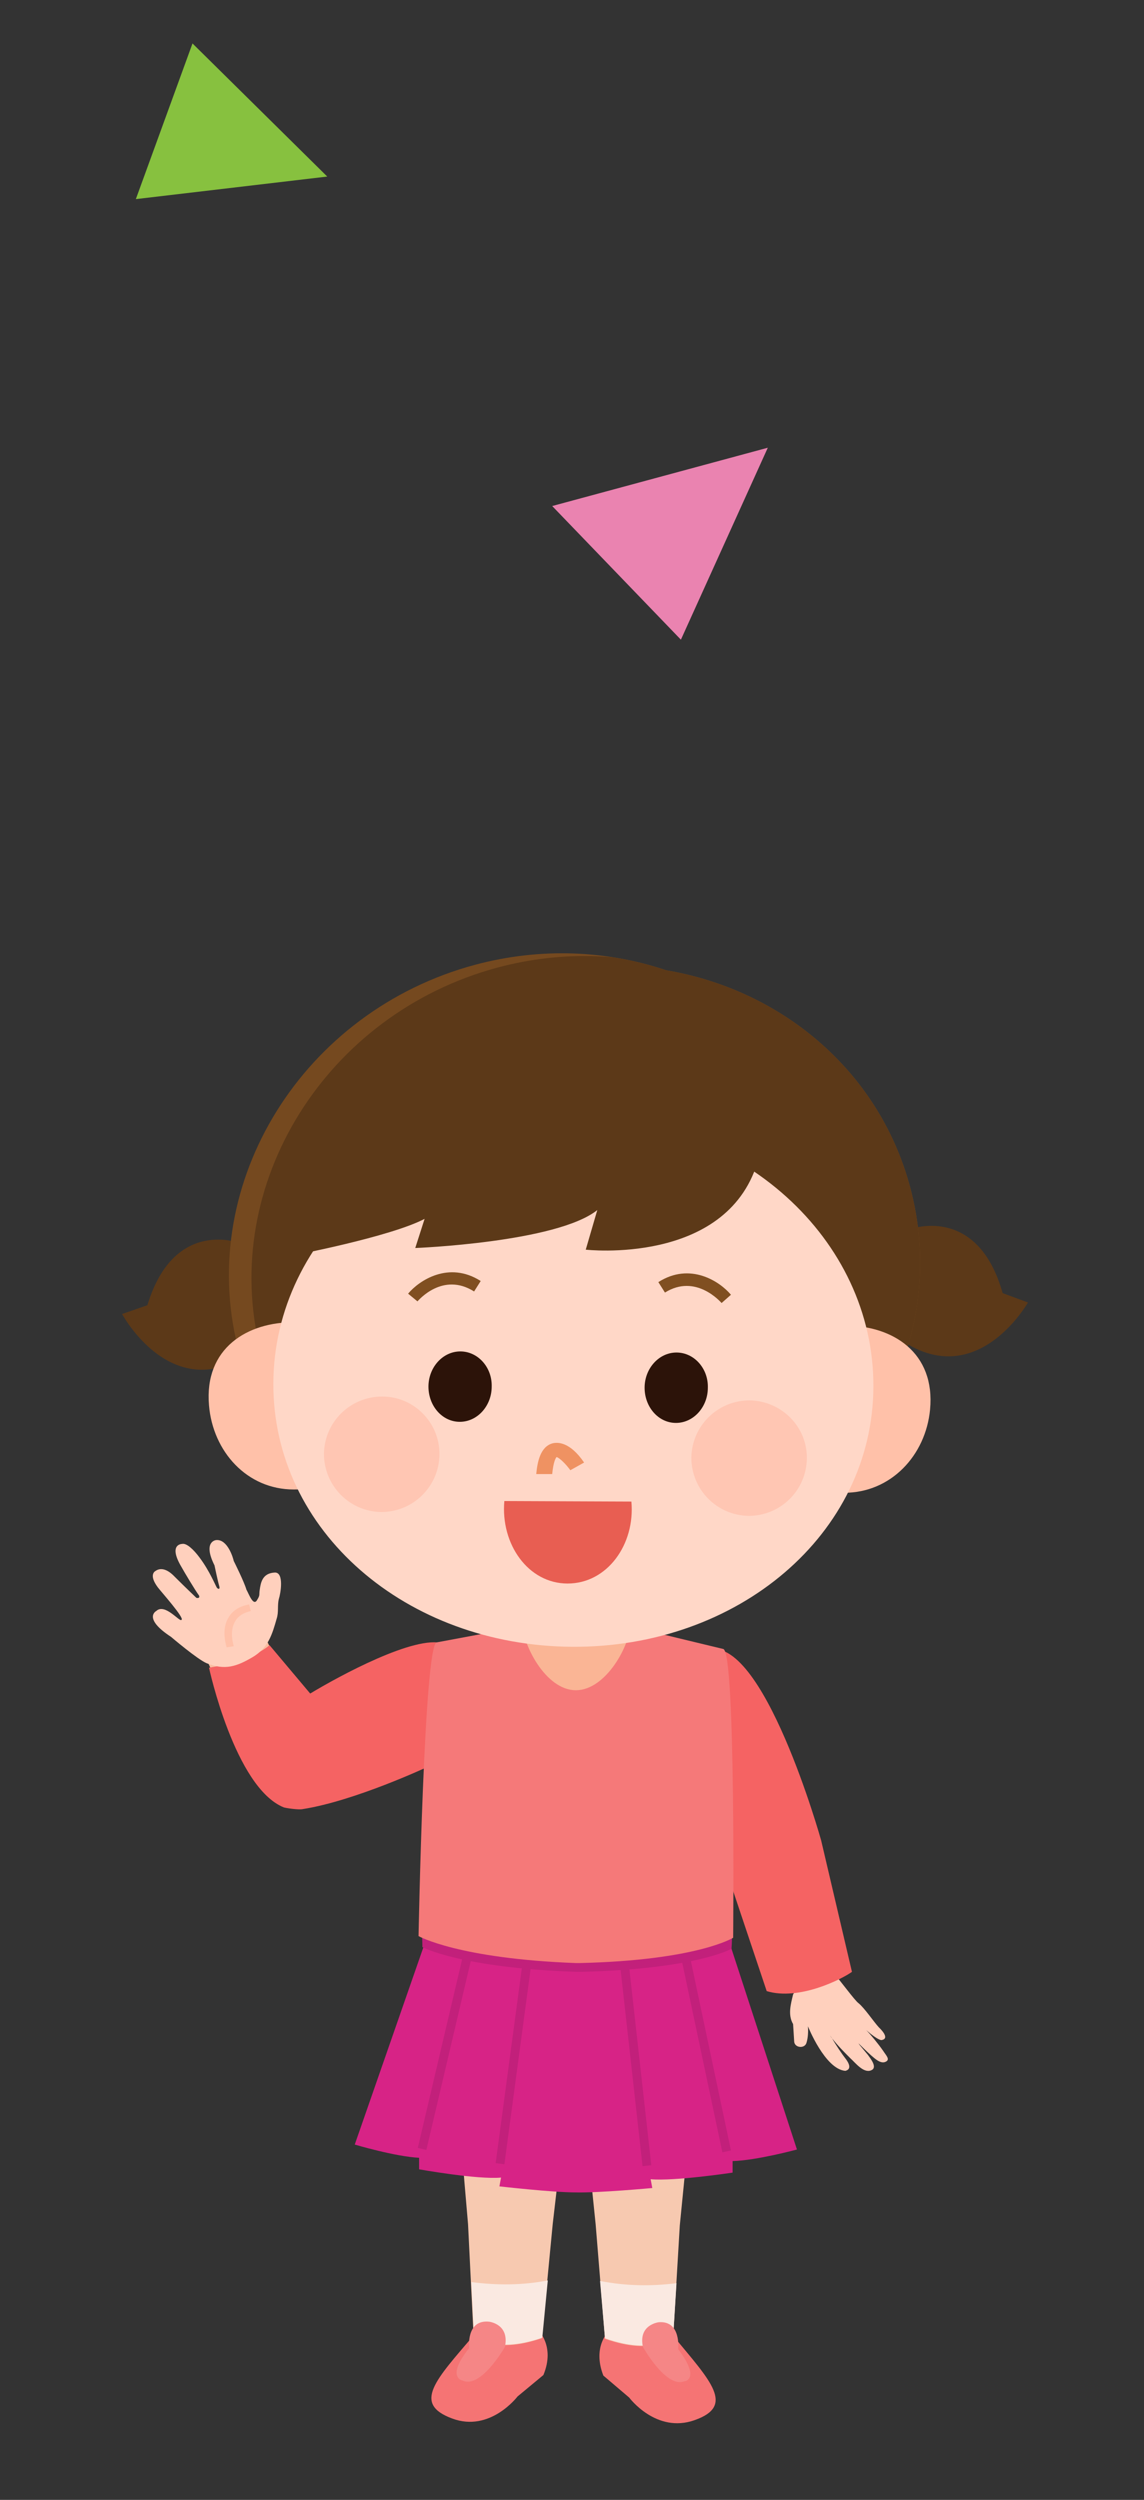
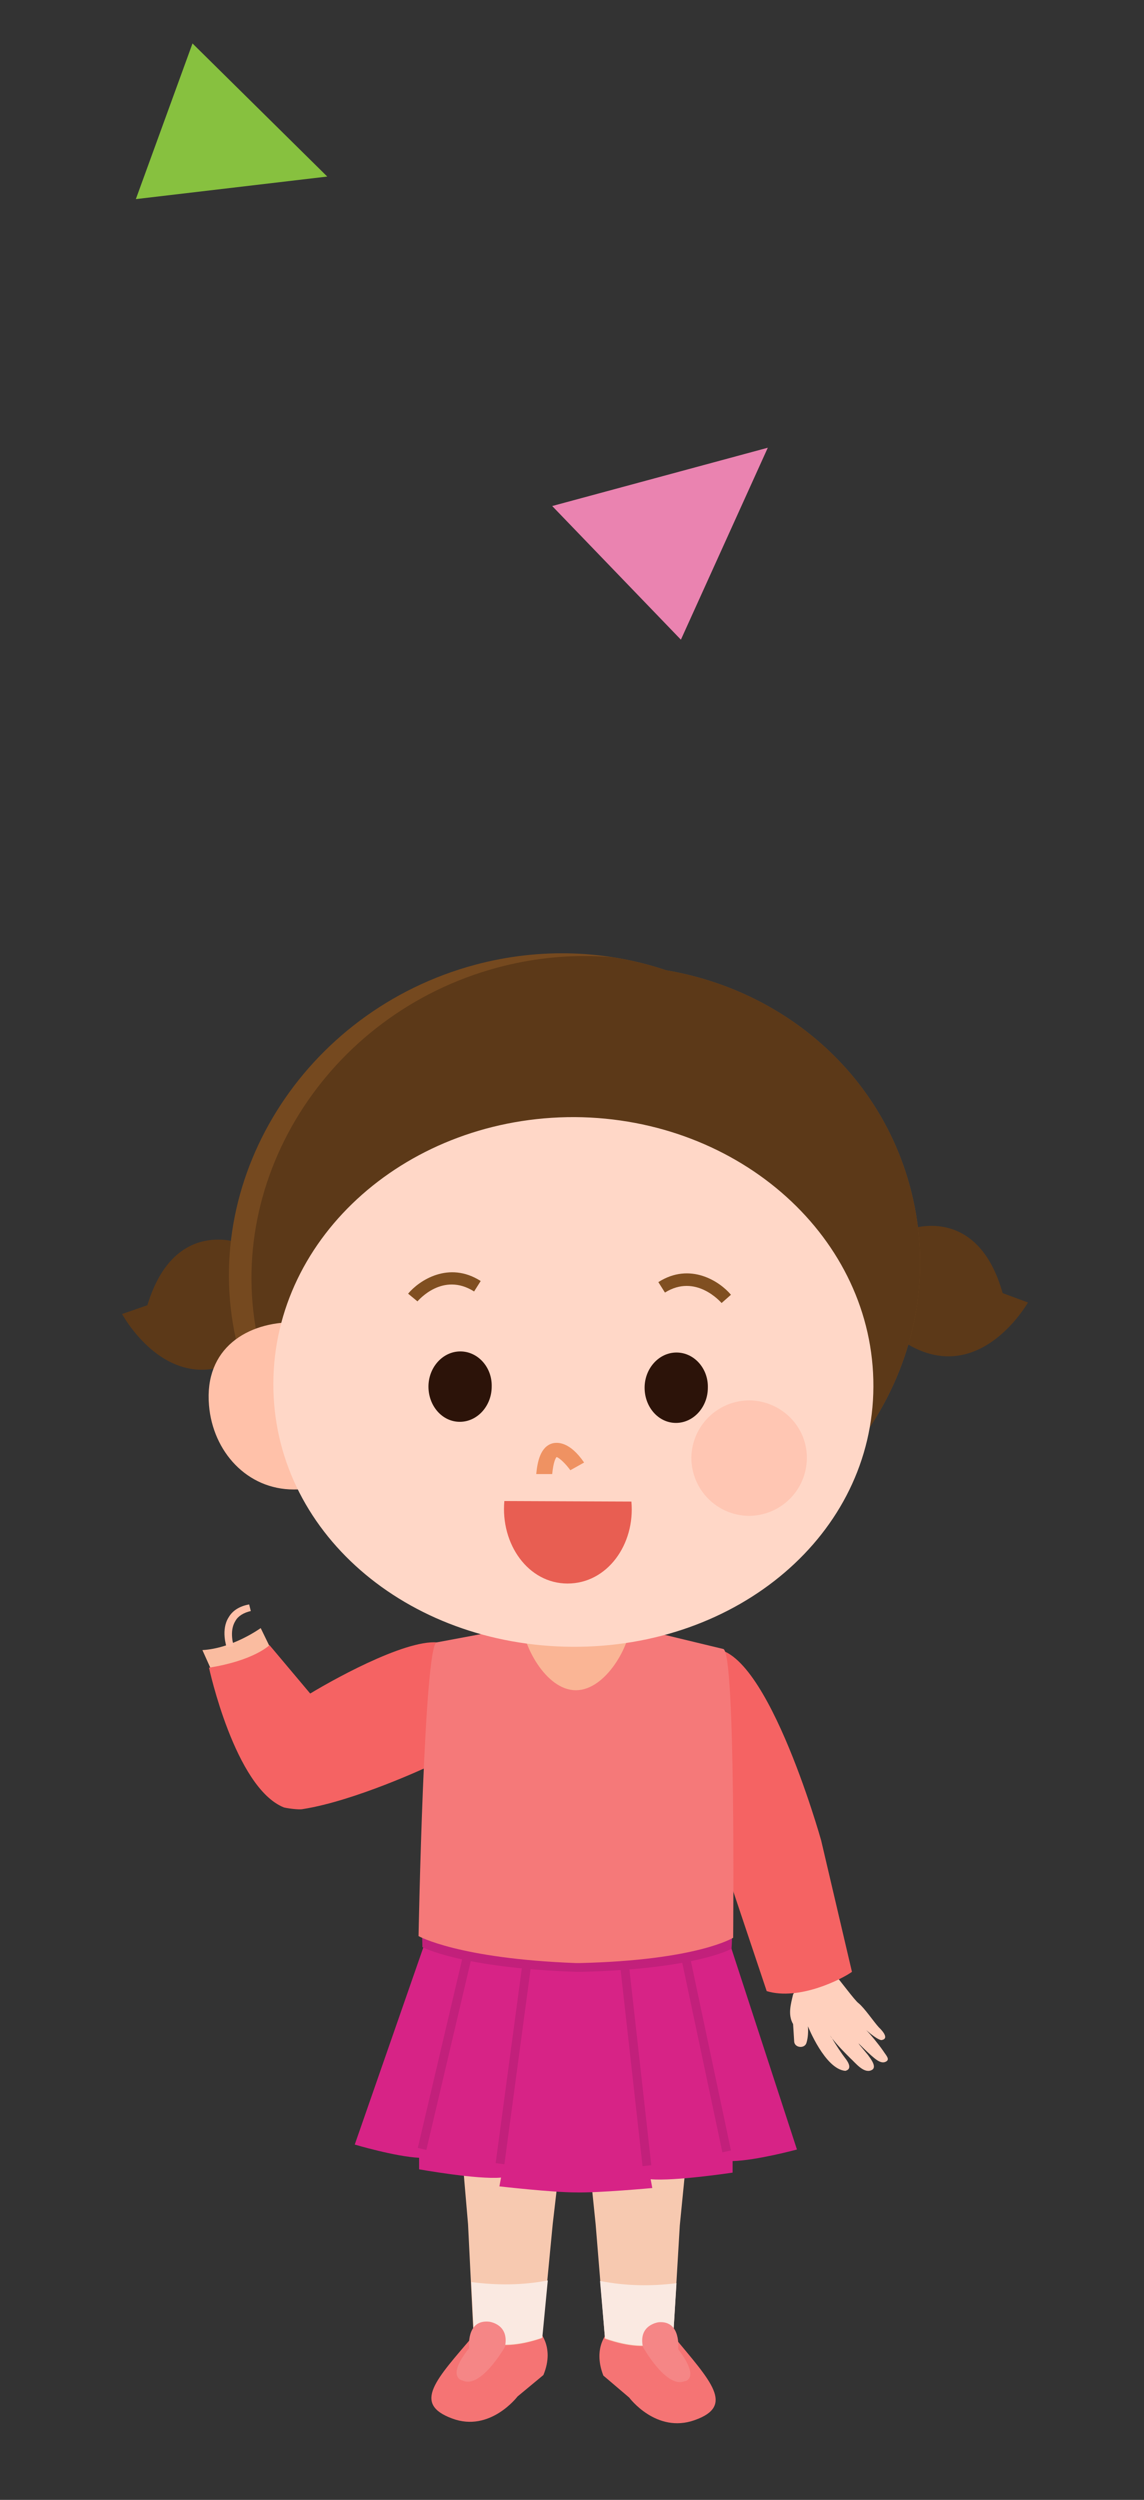
<svg xmlns="http://www.w3.org/2000/svg" xmlns:xlink="http://www.w3.org/1999/xlink" version="1.1" id="レイヤー_1" x="0px" y="0px" viewBox="0 0 208 454.5" style="enable-background:new 0 0 208 454.5;" xml:space="preserve">
  <rect x="0" y="0" width="208" height="454.5" fill="#333333" stroke="none" />
  <style type="text/css">
	.st0{fill:#F57474;}
	.st1{fill:#F7C9B0;}
	.st2{fill:#FAE9E1;}
	.st3{fill:#F58686;}
	.st4{fill:#FFD0BD;}
	.st5{fill:#F56363;}
	.st6{fill:#D72386;}
	.st7{fill:#C2207B;}
	.st8{fill:#FABCA0;}
	.st9{fill:#FFC1A9;}
	.st10{fill:#F57979;}
	.st11{fill:#FAB595;}
	.st12{fill:#5C3918;}
	.st13{fill:#75491F;}
	.st14{clip-path:url(#SVGID_00000004511364397429867730000018128640210781888176_);fill:#5C3918;}
	.st15{fill:#FFD7C7;}
	.st16{fill:#FFC6B3;}
	.st17{fill:#EF9262;}
	.st18{fill:#2C1309;}
	.st19{fill:#804F21;}
	.st20{fill:#E85E52;}
	.st21{fill:#EA83B0;}
	.st22{fill:#87C13F;}
</style>
  <g>
    <g>
      <g id="足_00000124848893541617975040000010869132888673432504_">
        <g>
          <path class="st0" d="M97.8,423.6c0,0,3.2,2.9,1,8.2l-4.7,3.9c0,0-5,6.6-11.9,4c-7.3-2.7-2.9-7.1,4-15.2L97.8,423.6z" />
          <path class="st1" d="M83.8,388.7c0,0.7,1.3,15.7,1.3,15.7l1,20.2c0,0,3.4,3.6,12.4,0.5l2-20.8l1.8-15.5L83.8,388.7z" />
          <path class="st2" d="M85.7,414.9l0.5,9.6c0,0,3.4,3.6,12.4,0.5l1-10.4C95,415.5,90.3,415.5,85.7,414.9z" />
          <path class="st3" d="M85.3,426.9c0,0-0.6-5.2,3.6-4.8c0,0,3.8,0.4,2.9,4.6c0,0-4.4,7.7-7.7,6.1C84.1,432.8,81,432.3,85.3,426.9z      " />
        </g>
        <g>
          <path class="st0" d="M110.8,423.7c0,0-3.2,2.8-1.1,8.2l4.7,4c0,0,4.9,6.6,11.9,4.1c7.4-2.6,2.9-7.1-3.8-15.2L110.8,423.7z" />
          <path class="st1" d="M125.1,388.9c0,0.7-1.5,15.7-1.5,15.7l-1.2,20.2c0,0-3.4,3.6-12.4,0.4l-1.7-20.8l-1.6-15.6L125.1,388.9z" />
          <path class="st2" d="M123,415.1l-0.6,9.6c0,0-3.4,3.6-12.4,0.4l-0.9-10.4C113.7,415.6,118.3,415.7,123,415.1z" />
          <path class="st3" d="M123.3,427.1c0,0,0.6-5.2-3.5-4.9c0,0-3.8,0.4-2.9,4.5c0,0,4.3,7.7,7.6,6.2      C124.4,433,127.5,432.6,123.3,427.1z" />
        </g>
      </g>
      <g id="右腕_00000026844798312933368240000009465358959896140722_">
        <path class="st4" d="M157.5,369.1c2.3,2,2.8,1.8,2.8,1.8c1.7-0.3-0.5-2.3-0.5-2.3c-1-1.1-2.6-3.5-3.7-4.4     c-0.7-0.5-3.3-4.1-4.4-5.3c-2.5,0.6-4.5,2.1-7.1,2.8c-0.1,0-0.3,0.9-0.4,0.9c-0.4,1.7-1,3.7,0,5.4l0.2,3.2     c0.1,1.1,1.8,1.3,2.2,0.3c0.2-0.6,0.4-1.6,0.3-3.1c0,0,3.1,7.8,6.8,8.1c1.2-0.3,0.7-1.4-0.1-2.4c-0.4-0.5-1.7-2.4-2.3-3.5     c-0.2-0.2-0.3-0.4-0.4-0.6c0,0,0.1,0.2,0.4,0.6c1,1.3,2.2,2.5,3.3,3.6c0.9,0.8,2.4,2.8,3.8,2.2c1.2-0.5-0.1-2.1-0.6-2.8     c-0.5-0.6-1-1.2-1.5-1.8c-0.2-0.3-0.5-0.8-0.9-0.9c-0.2-0.1,0.2,0.1,0.2,0.1c0.9,0.9,1.8,1.8,2.8,2.7c0.6,0.5,1.6,1.5,2.5,1.2     c1.1-0.4,0.2-1.2-0.3-2C159.7,371.6,158.3,369.9,157.5,369.1z" />
        <path class="st5" d="M139.4,362l-6.4-19.1l-3.7-14.4l-0.8-28.5c10.2-3.3,20.8,34.6,20.8,34.6l5.6,23.9     C153.1,359.8,145.3,363.8,139.4,362z" />
      </g>
      <g id="体_00000135658298787442315040000001491374591733032844_">
        <g>
          <g>
            <g>
              <g>
                <g>
                  <g id="レイヤー_2のコピー_00000137845937336753054880000004515363561681738939_">
                    <g>
                      <path class="st6" d="M132.9,354c0.3-0.3-24.4,3.4-27.9,4c-3.5-0.6-28.1-4.9-27.8-4.6l-12.7,36.5c0,0,7.4,2.2,11.7,2.4v2.1            c0,0,10.6,1.9,14.9,1.5l-0.3,1.6c0,0,9.6,1.1,13.9,1.1c4.2,0.1,13.9-0.8,13.9-0.8l-0.3-1.6c4.3,0.4,14.9-1.2,14.9-1.2            v-2.1c4.3-0.1,11.7-2.1,11.7-2.1L132.9,354z" />
                      <rect x="62.8" y="372.4" transform="matrix(0.229 -0.974 0.974 0.229 -301.137 366.397)" class="st7" width="35.7" height="1.6" />
                      <rect x="74.8" y="374.2" transform="matrix(0.133 -0.991 0.991 0.133 -290.659 417.634)" class="st7" width="37.2" height="1.6" />
                      <rect x="127.6" y="356" transform="matrix(0.978 -0.207 0.207 0.978 -74.536 34.637)" class="st7" width="1.6" height="35.7" />
                      <rect x="114.7" y="356.6" transform="matrix(0.994 -0.111 0.111 0.994 -40.897 15.125)" class="st7" width="1.6" height="37.2" />
                      <path class="st7" d="M76.7,351c0.1,1.9,0.1,3,0.1,3s7,3.8,28.1,4.5l0,0h0.7c21-0.5,27.4-4.2,27.4-4.2s0.1-1.1,0.1-3            L76.7,351z" />
                      <g id="左腕_00000117654048923166513140000001377016420018596488_">
                        <path class="st8" d="M49.3,299.9l-1.9-3.9c0,0-5.1,3.7-10.6,4l2.2,4.9C38.9,304.9,47.4,304,49.3,299.9z" />
                        <g>
                          <path class="st5" d="M80.6,298.8c-5.1-1.6-18.9,5.9-24.2,9.1l-7.4-8.8c0,0-2.8,2.8-11,4.1c0,0,4.7,21.8,13.6,25.4l0,0              c0.3,0.1,2.7,0.5,3.5,0.3c9.5-1.5,22.7-7.7,22.7-7.7L80.6,298.8z" />
                        </g>
                        <g>
-                           <path class="st4" d="M50,285.9c-2.3,0.1-2.6,1.8-2.8,3.3c-0.1,0.7,0.1,0.8-0.4,1.6c-0.7,1.4-1.5-0.9-2-1.8              c-0.4-1.4-2.2-5-2.3-5.2c-0.1-0.5-1.1-4-3.2-3.8c0,0-2.5,0.2-0.3,4.6c0,0,0.6,2.9,0.9,3.9c0.1,0.7-0.5,0.2-0.5,0.1              c-0.2-0.3-1.3-3-3.1-5.4c-1.1-1.5-2.4-2.7-3.2-2.5c0,0-2.6,0-0.1,4.2c0.5,0.9,2.4,4.1,3.2,5.2c0.2,0.6-0.5,0.4-0.5,0.4              c-0.2-0.2-2.1-2-3.9-3.8c-1.6-1.7-2.8-1.6-3.5-1.1c0,0-1.4,0.6,0.4,3c0.6,0.8,4.9,5.6,4.3,5.9c-0.3,0.5-3-3.1-4.6-1.6              c0,0-2.5,1.3,2.7,4.7c0,0,4.8,4.1,6.5,4.8c3.3,1.3,5.4,0.6,8.3-1.1c2.9-1.7,3.6-4.2,4.4-7c0.4-1.2,0.1-2.4,0.4-3.6              C51,289.8,51.7,285.9,50,285.9z" />
-                         </g>
+                           </g>
                        <g>
                          <path class="st9" d="M41.2,299.5c0-0.1-1.1-3.2,0.4-5.5c0.7-1.2,2-2,3.7-2.3l0.3,1.2c-1.3,0.3-2.3,0.9-2.8,1.8              c-1.2,1.9-0.3,4.5-0.3,4.6L41.2,299.5z" />
                        </g>
                      </g>
                      <path class="st10" d="M131.5,299.8l-19.9-4.8l-12.4-0.1l-19.8,3.7c-2.3,0.4-3.3,53.4-3.3,53.4s7.2,4.1,28.6,4.9l0,0h0.7            c21.4-0.5,27.9-4.6,27.9-4.6S133.8,300.2,131.5,299.8z" />
                    </g>
                  </g>
                </g>
              </g>
            </g>
            <g>
              <path class="st11" d="M114.7,294.8c0,4.2-4.5,12.5-10,12.5s-9.8-8.4-9.8-12.6s4.5-7.6,9.9-7.6S114.7,290.5,114.7,294.8z" />
            </g>
          </g>
        </g>
      </g>
    </g>
    <g>
      <path class="st12" d="M43.9,226.1c0,0-12.2-5-17.1,11.2l-4.6,1.6c0,0,12.2,22.8,30.7,0C52.8,239,54.2,233.7,43.9,226.1z" />
      <path class="st12" d="M165.4,223.5c0,0,12.3-4.7,16.9,11.6l4.6,1.7c0,0-12.7,22.5-30.7-0.7C156.2,236.2,154.9,230.8,165.4,223.5z" />
      <g id="顔_00000101811056874984460590000018045894916316049293_">
        <g>
          <g>
            <path id="SVGID_1_" class="st13" d="M165.7,216.7c-5.4-21.6-23.3-36.7-44.6-40.3c-10.7-3.6-22.7-4.2-34.7-1       c-31.3,8.4-50.6,39.5-43.2,69.4c5.3,21.3,22.6,35.7,43.5,39.2c10.9,3.7,23.2,4.3,35.6,0.9C153.6,276.5,173.2,246.6,165.7,216.7       z" />
          </g>
          <g>
            <defs>
              <path id="SVGID_00000042010098314209218030000011425356277777761692_" d="M165.7,216.7c-5.4-21.6-23.3-36.7-44.6-40.3        c-10.7-3.6-22.7-4.2-34.7-1c-31.3,8.4-50.6,39.5-43.2,69.4c5.3,21.3,22.6,35.7,43.5,39.2c10.9,3.7,23.2,4.3,35.6,0.9        C153.6,276.5,173.2,246.6,165.7,216.7z" />
            </defs>
            <clipPath id="SVGID_00000038414518109290490470000015890512904822320776_">
              <use xlink:href="#SVGID_00000042010098314209218030000011425356277777761692_" style="overflow:visible;" />
            </clipPath>
            <path style="clip-path:url(#SVGID_00000038414518109290490470000015890512904822320776_);fill:#5C3918;" d="M169.8,217.2       c-5.4-21.6-23.3-36.7-44.6-40.3c-10.7-3.6-22.7-4.2-34.7-1c-31.3,8.4-50.6,39.5-43.2,69.4c5.3,21.3,22.6,35.7,43.5,39.2       c10.9,3.7,23.2,4.3,35.6,0.9C157.6,277,177.2,247.1,169.8,217.2z" />
          </g>
        </g>
        <g>
          <path class="st9" d="M69,255.7c0,8.4-7,15.2-15.6,15.1c-8.5,0-14.7-6.9-15.4-15.3c-0.9-10.4,7-15.2,15.6-15.1      C62.1,240.4,69,247.3,69,255.7z" />
-           <path class="st9" d="M138.1,256.1c0,8.4,6.8,15.3,15.4,15.3c8.5,0,14.8-6.8,15.6-15.1c1-10.4-6.8-15.3-15.4-15.3      C145.1,240.9,138.2,247.7,138.1,256.1z" />
          <g>
            <g>
              <g>
                <g>
                  <g>
                    <path class="st15" d="M158.8,252.1c-0.1,26.9-24.7,47.5-54.8,47.3s-54.4-21-54.3-47.9c0.1-26.9,24.7-48.5,54.8-48.4           C134.6,203.3,158.9,225.2,158.8,252.1z" />
                  </g>
-                   <path class="st16" d="M79.9,264.5c-0.1,5.8-4.8,10.4-10.6,10.4c-5.8-0.1-10.4-4.8-10.4-10.6c0.1-5.8,4.8-10.4,10.6-10.4          S80,258.7,79.9,264.5z" />
                  <path class="st16" d="M146.7,265.2c-0.1,5.8-4.8,10.4-10.6,10.4c-5.8-0.1-10.4-4.8-10.4-10.6c0.1-5.8,4.8-10.4,10.6-10.4          C142.1,254.7,146.8,259.4,146.7,265.2z" />
                  <path class="st17" d="M97.5,268c0.2-2.1,0.7-5,3-5.6c0.9-0.2,3.1-0.3,5.7,3.5l-2.5,1.4l0,0l0,0c-0.8-1.1-1.9-2.2-2.5-2.4          c-0.2,0.2-0.6,1-0.8,3.1H97.5z" />
                </g>
                <g>
                  <g>
                    <g>
                      <path class="st18" d="M89.4,252.1c0,3.5-2.6,6.4-5.8,6.4c-3.2,0-5.7-2.9-5.7-6.4s2.6-6.4,5.8-6.4            C86.9,245.7,89.5,248.6,89.4,252.1z" />
                    </g>
                  </g>
                  <g>
                    <g>
                      <path class="st18" d="M128.7,252.3c0,3.5-2.6,6.4-5.8,6.4c-3.2,0-5.7-2.9-5.7-6.4s2.6-6.4,5.8-6.4            C126.2,245.9,128.8,248.8,128.7,252.3z" />
                    </g>
                  </g>
                </g>
              </g>
              <g>
                <path class="st19" d="M75.9,236.6l-1.7-1.4c2-2.4,7.4-6,13.2-2.3l-1.2,1.9C80.5,231.2,76.1,236.4,75.9,236.6z" />
              </g>
              <g>
                <path class="st19" d="M131.2,236.9l1.7-1.5c-2-2.4-7.4-6-13.2-2.3l1.2,1.9C126.5,231.5,131,236.7,131.2,236.9z" />
              </g>
            </g>
          </g>
          <path class="st20" d="M91.7,272.9c-0.7,7.8,4.3,15,11.5,15s12.3-7.1,11.6-14.9L91.7,272.9z" />
        </g>
      </g>
-       <path class="st12" d="M53,228.3c0,0,17.9-3.4,24.2-6.7l-1.7,5.3c0,0,25.7-1,33.1-6.9l-2.1,7.2c0,0,25.4,2.9,31.2-15.8    C137.6,211.4,88,169.3,53,228.3z" />
    </g>
  </g>
  <polygon class="st21" points="100.4,92 139.6,81.4 123.8,116.3 " />
  <polygon class="st22" points="35,7.9 24.7,36.2 59.5,32.1 " />
</svg>